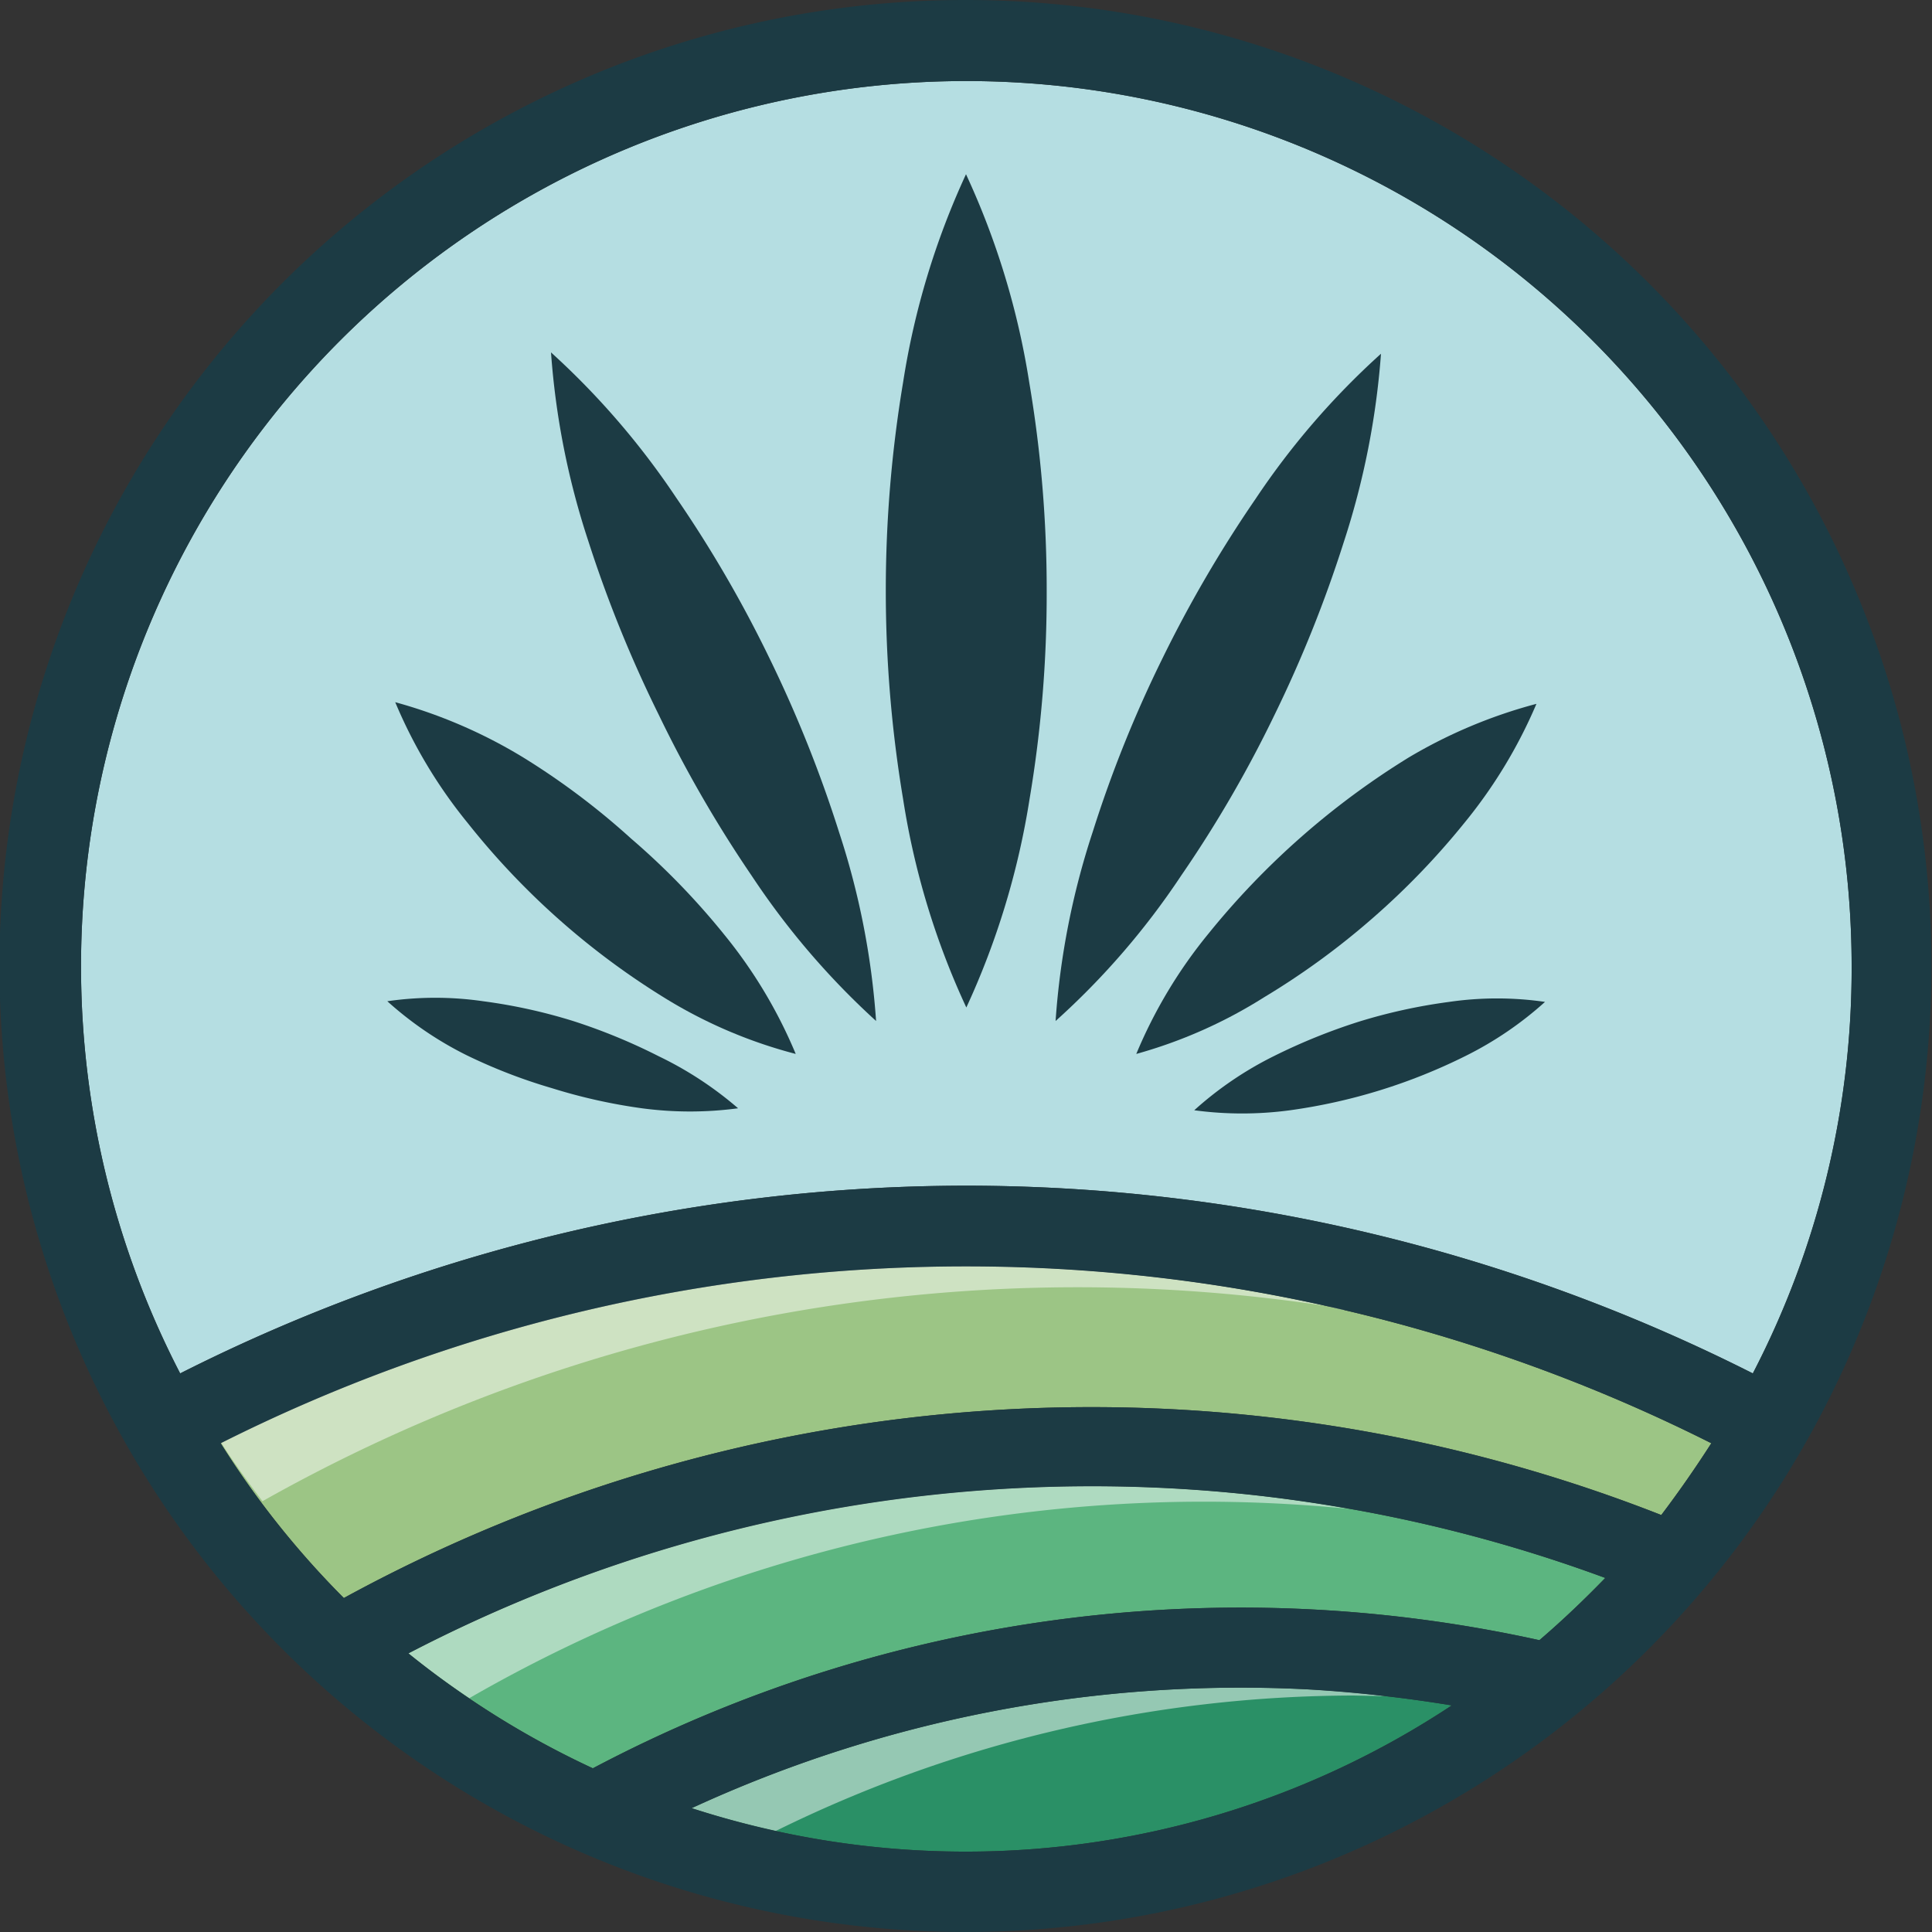
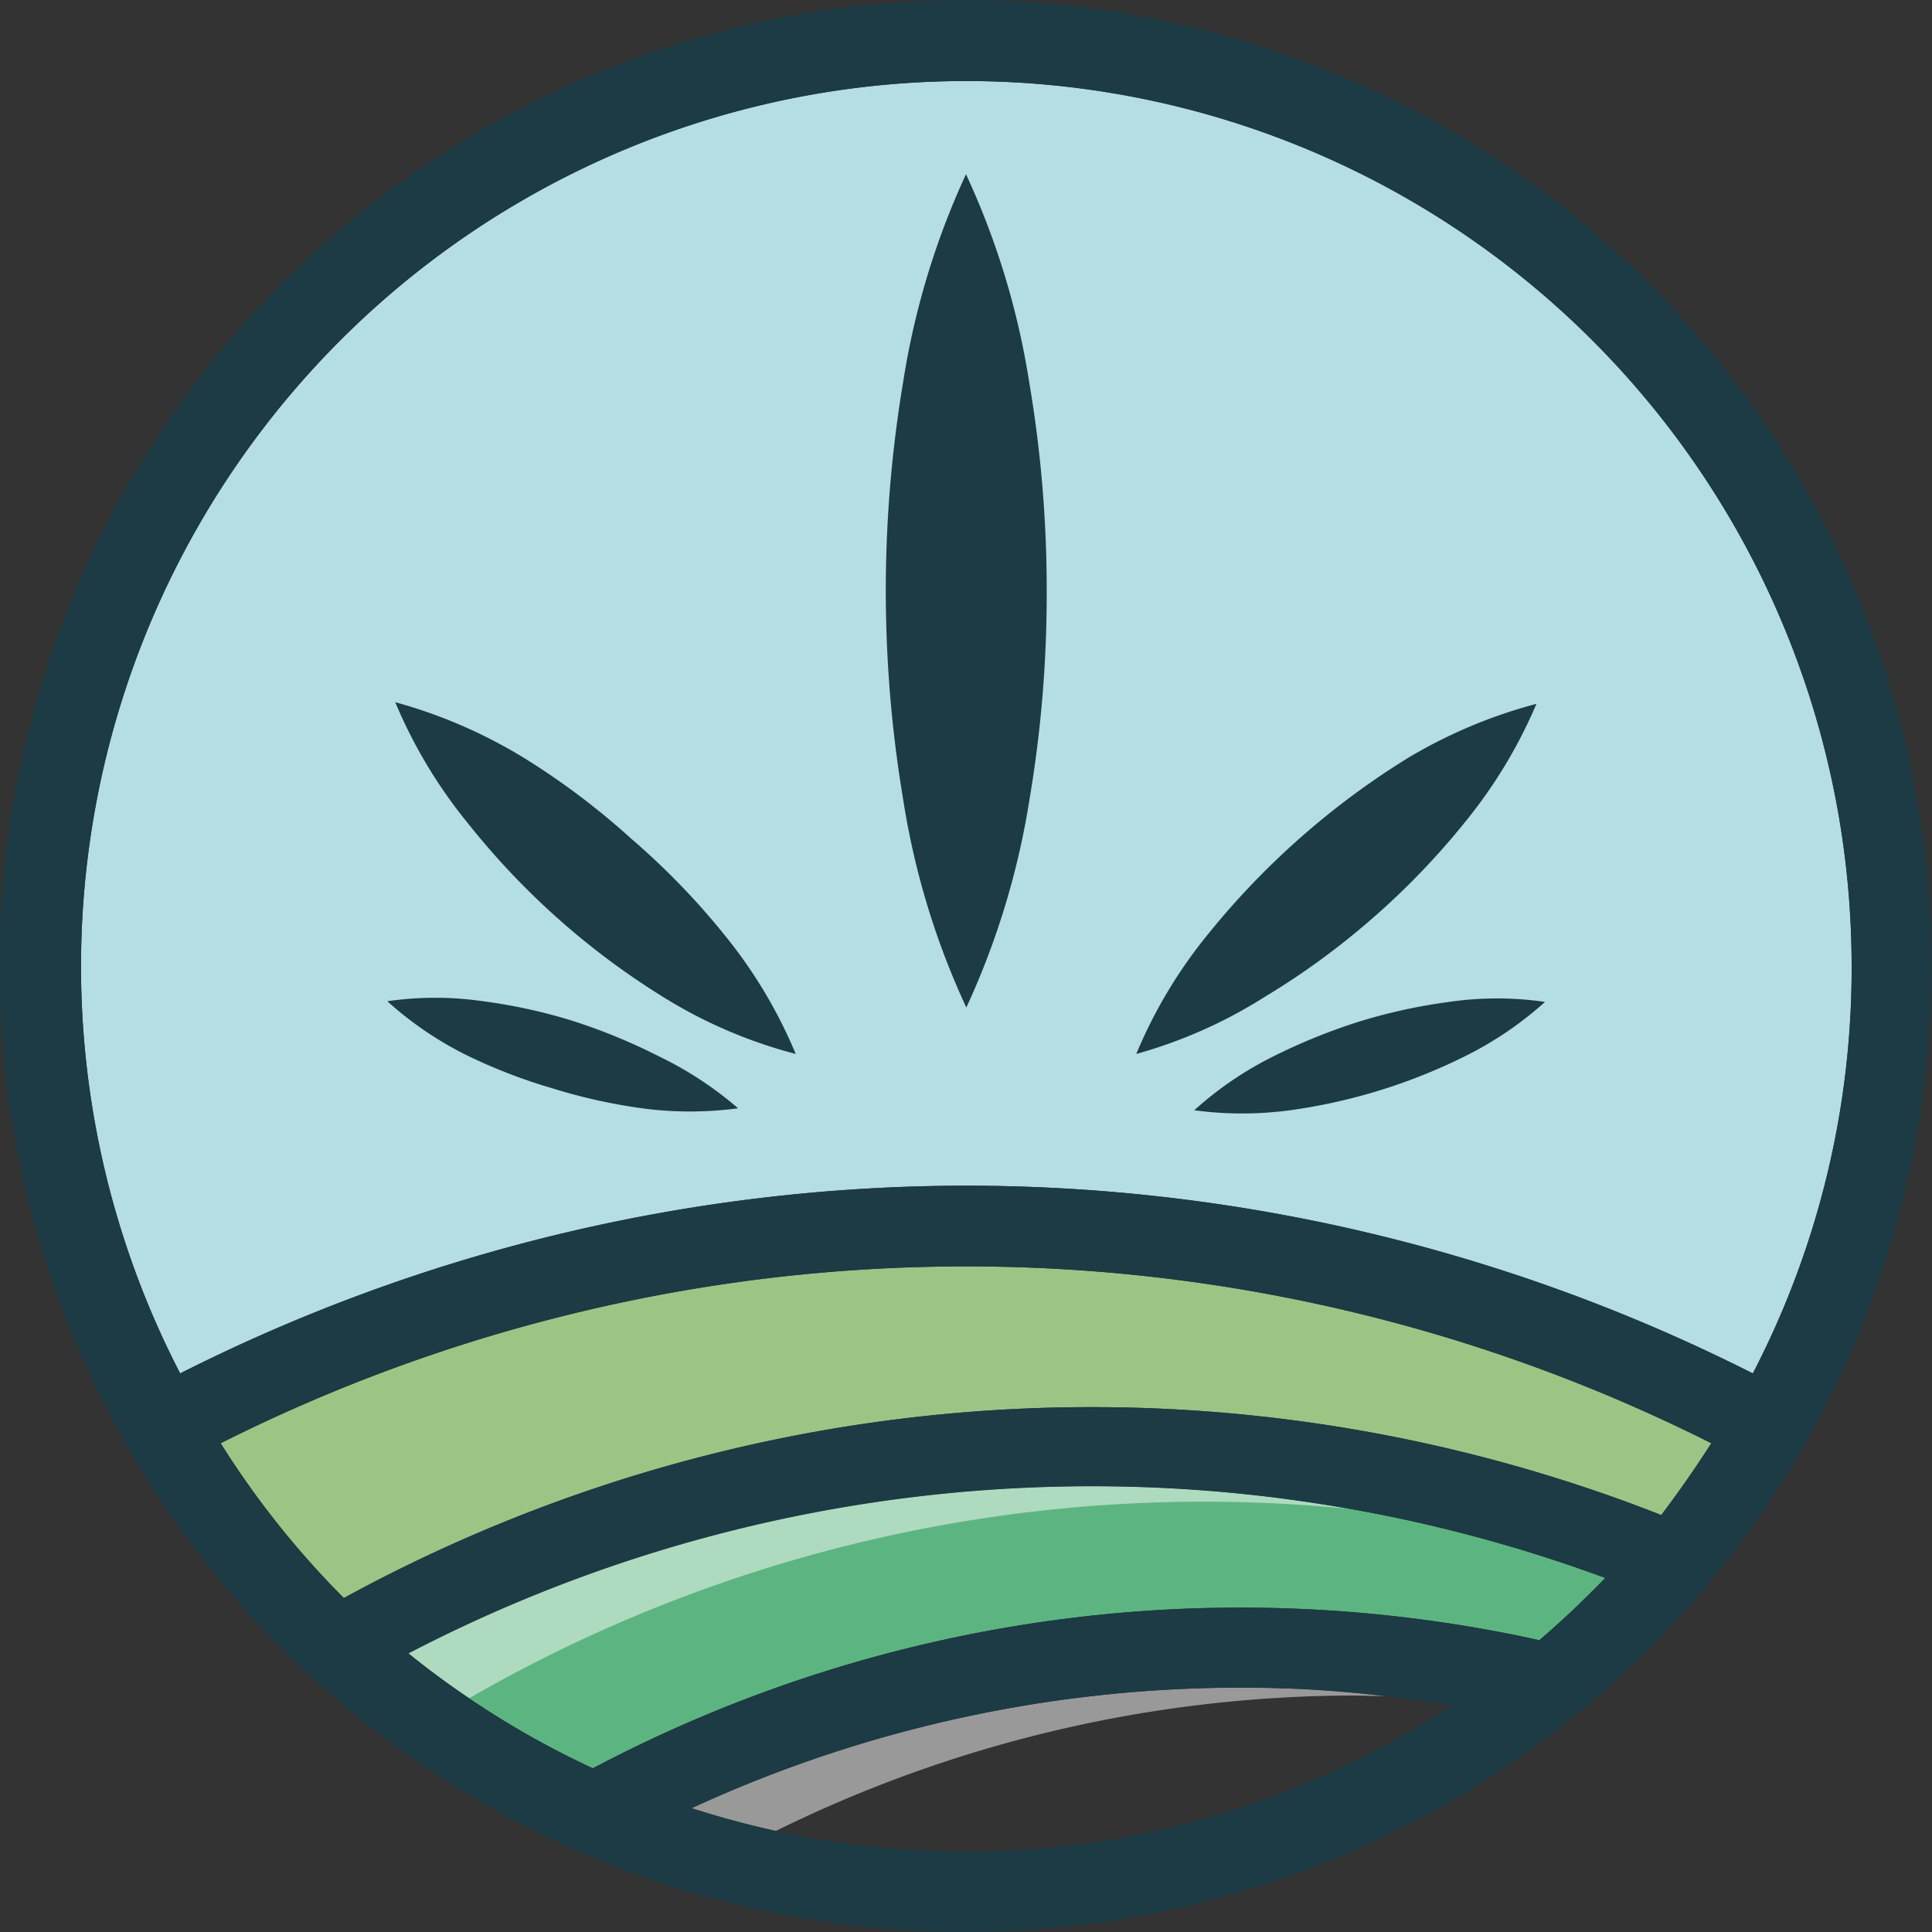
<svg xmlns="http://www.w3.org/2000/svg" viewBox="0 0 58.66 58.66">
  <rect x="0" y="0" width="58.66" height="58.66" fill="#333333" stroke="none" />
  <defs>
    <style>.cls-1{fill:#2a9066;}.cls-2{fill:#5cb580;}.cls-3{fill:#9cc585;}.cls-4{fill:#fff;opacity:0.5;}.cls-5{fill:#b5dee2;}.cls-6{fill:#1c3b44;}</style>
  </defs>
  <title>badge</title>
  <g id="Layer_2" data-name="Layer 2">
    <g id="Layer_1-2" data-name="Layer 1">
-       <path class="cls-1" d="M29.33,56.22A26.88,26.88,0,0,1,21,54.9a39.8,39.8,0,0,1,18.64-3.61,42.14,42.14,0,0,1,4.44.49A26.73,26.73,0,0,1,29.33,56.22Z" />
-       <path class="cls-2" d="M46.74,49.8A42.08,42.08,0,0,0,18,53.69,26.9,26.9,0,0,1,12.4,50.2a45,45,0,0,1,36.34-2.29C48.1,48.57,47.44,49.2,46.74,49.8Z" />
+       <path class="cls-2" d="M46.74,49.8A42.08,42.08,0,0,0,18,53.69,26.9,26.9,0,0,1,12.4,50.2a45,45,0,0,1,36.34-2.29C48.1,48.57,47.44,49.2,46.74,49.8" />
      <path class="cls-3" d="M50.44,46a47.33,47.33,0,0,0-40,2.52A26.82,26.82,0,0,1,6.7,43.82a50.37,50.37,0,0,1,45.26,0C51.49,44.55,51,45.26,50.44,46Z" />
      <path class="cls-4" d="M42.07,51.5c-.8-.1-1.61-.17-2.41-.21A39.8,39.8,0,0,0,21,54.9c.84.27,1.69.5,2.56.69a39.82,39.82,0,0,1,17.54-4.11Z" />
      <path class="cls-4" d="M40.93,45.81a44,44,0,0,0-6.19-.66A44.76,44.76,0,0,0,12.4,50.2c.59.48,1.21.93,1.85,1.36a44.67,44.67,0,0,1,26.68-5.75Z" />
-       <path class="cls-4" d="M40.82,39.78a50.34,50.34,0,0,0-34.12,4c.39.62.83,1.22,1.27,1.8a50.38,50.38,0,0,1,32.85-5.84Z" />
      <path class="cls-5" d="M29.33,36A53,53,0,0,0,5.47,41.7,26.88,26.88,0,1,1,56.22,29.33a26.68,26.68,0,0,1-3,12.37A53,53,0,0,0,29.33,36Z" />
      <path class="cls-6" d="M29.33,5.29a23.71,23.71,0,0,0-1.91,6.32,38.36,38.36,0,0,0,0,12.65,23.55,23.55,0,0,0,1.92,6.33,23.92,23.92,0,0,0,1.92-6.33,37.43,37.43,0,0,0,.52-6.32,37.56,37.56,0,0,0-.53-6.33A23.71,23.71,0,0,0,29.33,5.29Z" />
      <path class="cls-6" d="M19.16,25.46A22.3,22.3,0,0,0,15.89,23,15.2,15.2,0,0,0,12,21.32,14.89,14.89,0,0,0,14.21,25a23.08,23.08,0,0,0,6.07,5.36A14.53,14.53,0,0,0,24.16,32,14.62,14.62,0,0,0,22,28.39,22.26,22.26,0,0,0,19.16,25.46Z" />
-       <path class="cls-6" d="M23.37,20a37.44,37.44,0,0,0-2.84-4.89,23.77,23.77,0,0,0-3.8-4.41,23.59,23.59,0,0,0,1.13,5.72A38.44,38.44,0,0,0,20,21.7a38,38,0,0,0,2.83,4.9A23.46,23.46,0,0,0,26.6,31a23.49,23.49,0,0,0-1.12-5.72A38.62,38.62,0,0,0,23.37,20Z" />
      <path class="cls-6" d="M17.4,31a16.37,16.37,0,0,0-2.73-.6,10.12,10.12,0,0,0-2.91,0,10.71,10.71,0,0,0,2.41,1.64,16.48,16.48,0,0,0,2.59,1,16.84,16.84,0,0,0,2.73.61,11,11,0,0,0,2.92,0A10.94,10.94,0,0,0,20,32.07,17.67,17.67,0,0,0,17.4,31Z" />
      <path class="cls-6" d="M41.65,27.9A23,23,0,0,0,44.45,25a14.89,14.89,0,0,0,2.2-3.63A15.2,15.2,0,0,0,42.77,23a24,24,0,0,0-6.08,5.35A14.62,14.62,0,0,0,34.5,32a14.53,14.53,0,0,0,3.88-1.72A23,23,0,0,0,41.65,27.9Z" />
-       <path class="cls-6" d="M38.7,21.7a38.44,38.44,0,0,0,2.1-5.24,24.07,24.07,0,0,0,1.13-5.72,23.46,23.46,0,0,0-3.81,4.41A38.54,38.54,0,0,0,35.29,20a37.37,37.37,0,0,0-2.11,5.25A23.49,23.49,0,0,0,32.05,31a23.1,23.1,0,0,0,3.81-4.41A36.91,36.91,0,0,0,38.7,21.7Z" />
      <path class="cls-6" d="M44,30.42a16.71,16.71,0,0,0-2.74.6,18,18,0,0,0-2.59,1.05,10.71,10.71,0,0,0-2.41,1.64,10.89,10.89,0,0,0,2.91,0,17.21,17.21,0,0,0,5.33-1.65,10.71,10.71,0,0,0,2.41-1.64A10.12,10.12,0,0,0,44,30.42Z" />
      <path class="cls-6" d="M29.33,0A29.33,29.33,0,0,0,18,56.39l0,0,0,0A29.33,29.33,0,1,0,29.33,0Zm0,56.22A26.88,26.88,0,0,1,21,54.9a39.8,39.8,0,0,1,18.64-3.61,42.14,42.14,0,0,1,4.44.49A26.73,26.73,0,0,1,29.33,56.22ZM46.74,49.8A42.08,42.08,0,0,0,18,53.69,26.9,26.9,0,0,1,12.4,50.2a45,45,0,0,1,36.34-2.29C48.1,48.57,47.44,49.2,46.74,49.8ZM50.44,46a47.33,47.33,0,0,0-40,2.52A26.82,26.82,0,0,1,6.7,43.82a50.37,50.37,0,0,1,45.26,0C51.49,44.55,51,45.26,50.44,46ZM29.33,36A53,53,0,0,0,5.47,41.7,26.88,26.88,0,1,1,56.22,29.33a26.68,26.68,0,0,1-3,12.37A53,53,0,0,0,29.33,36Z" />
    </g>
  </g>
</svg>